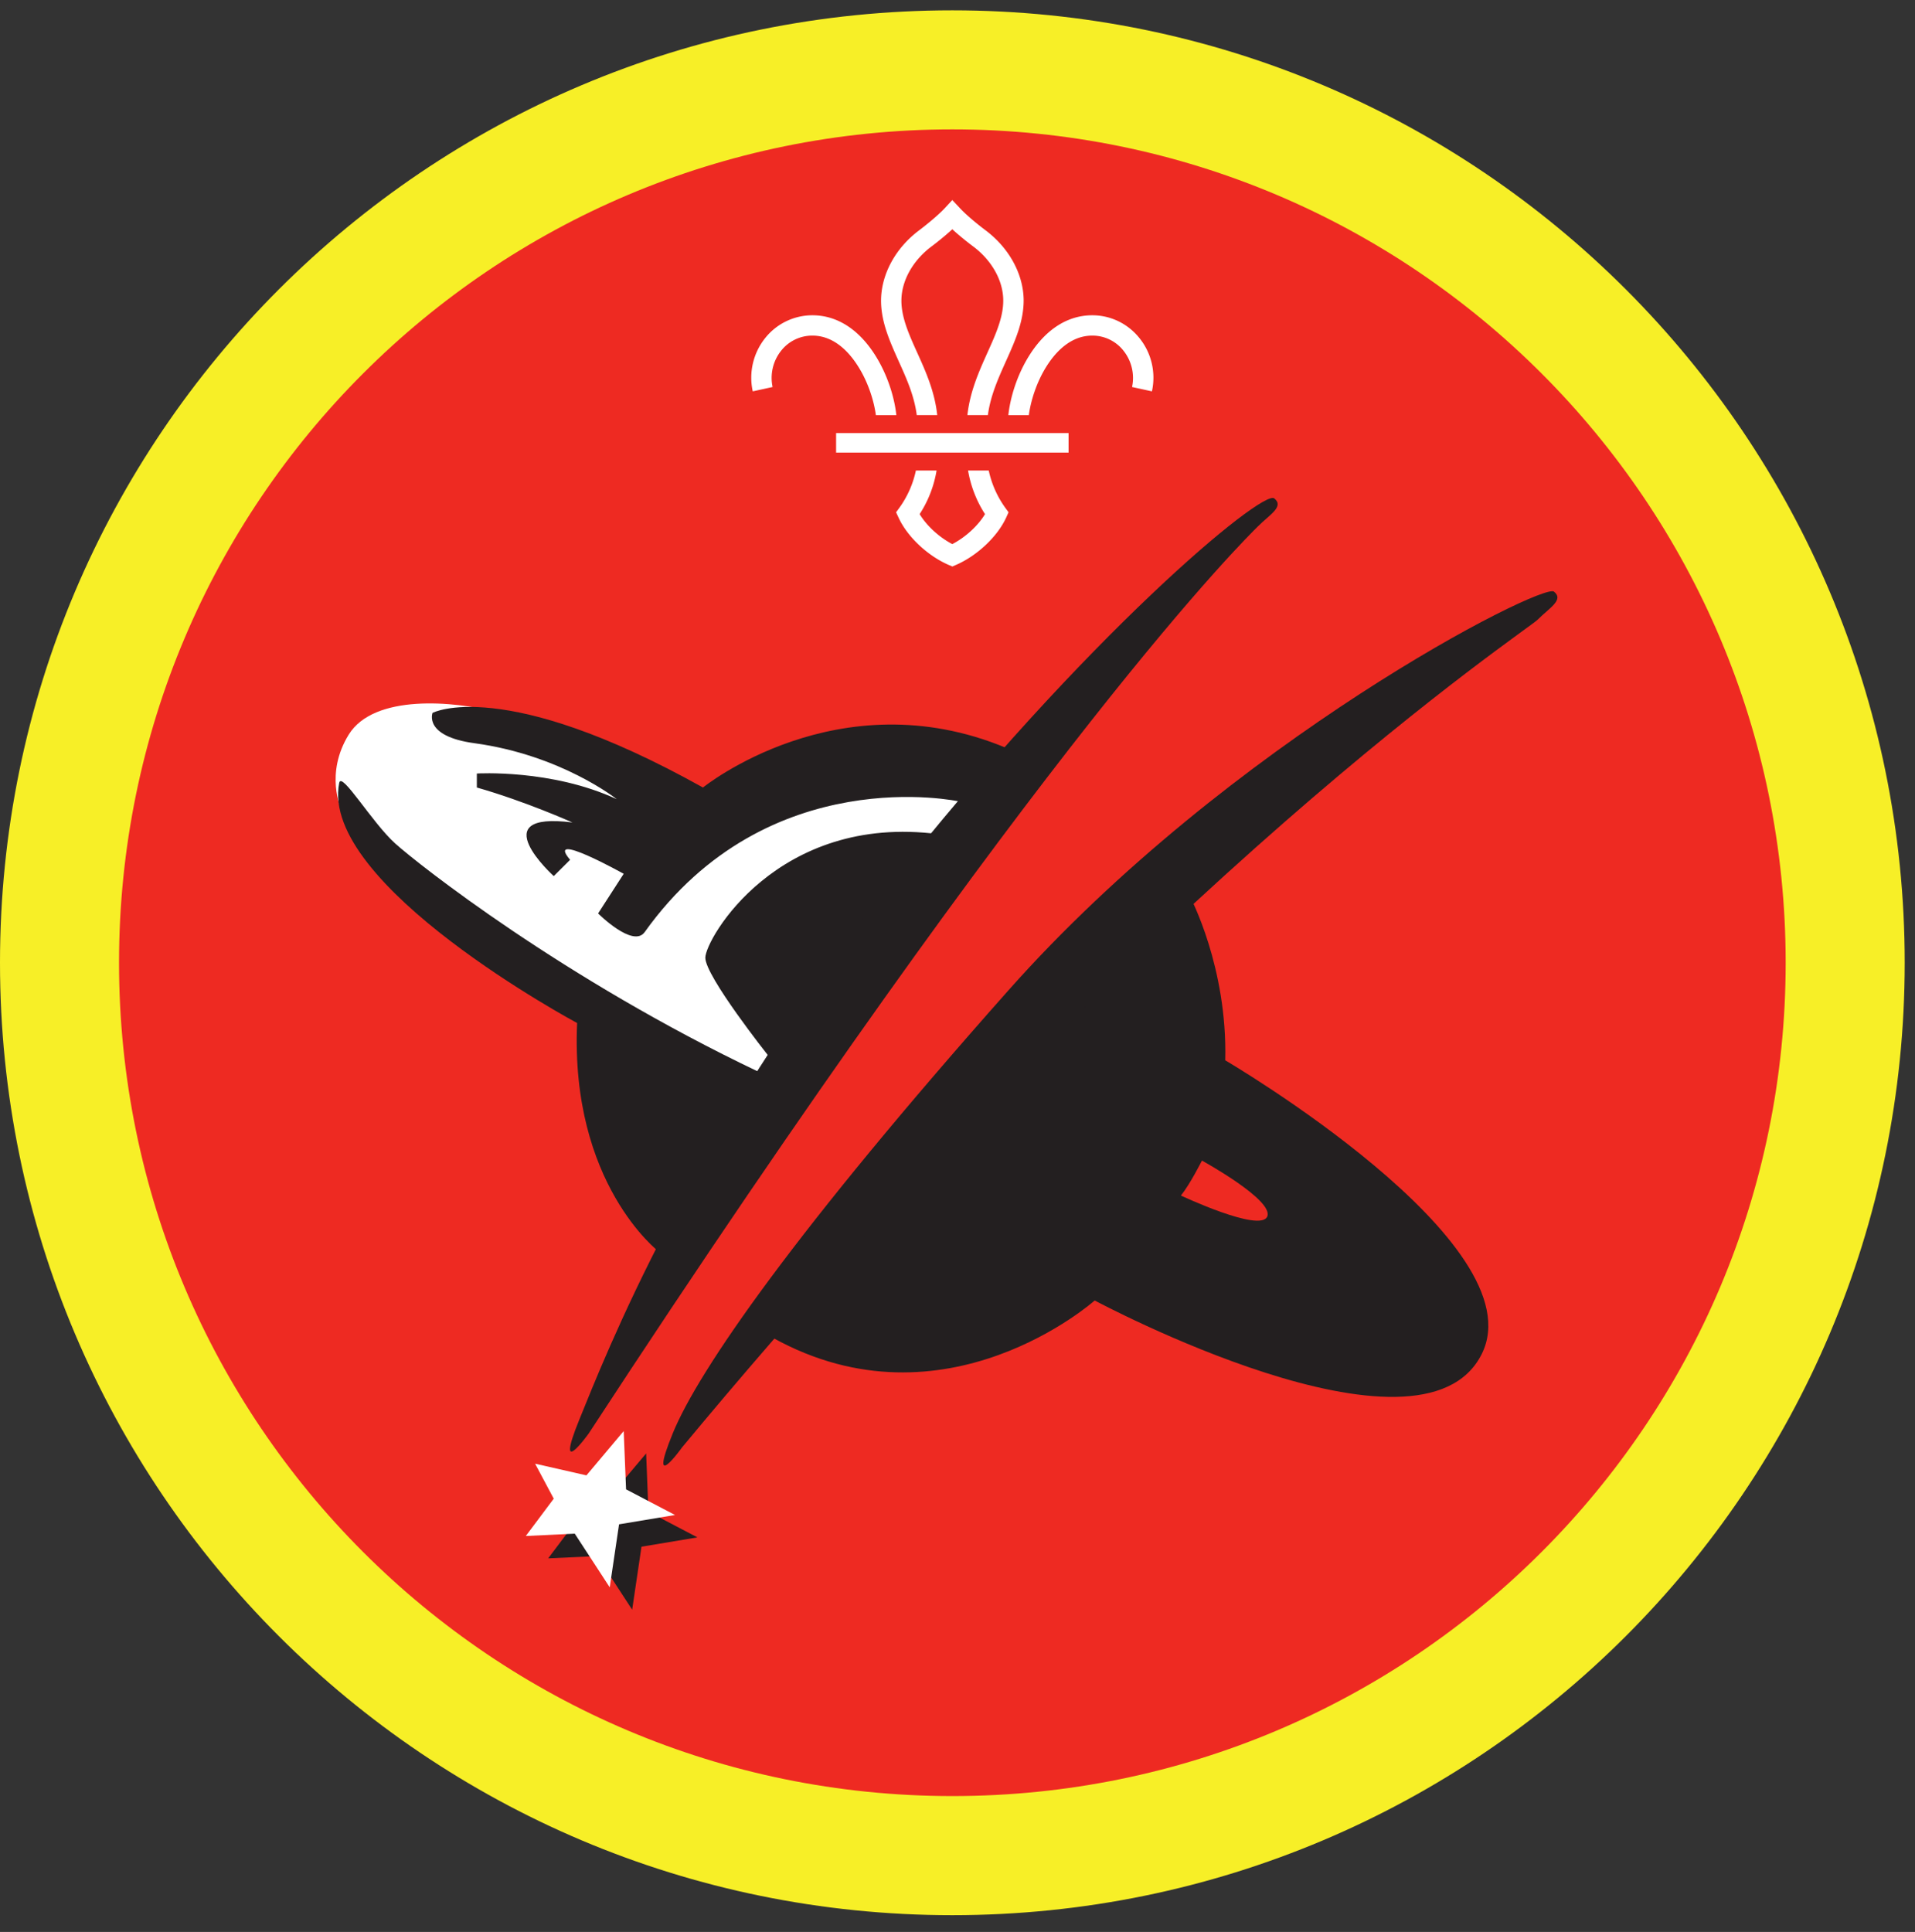
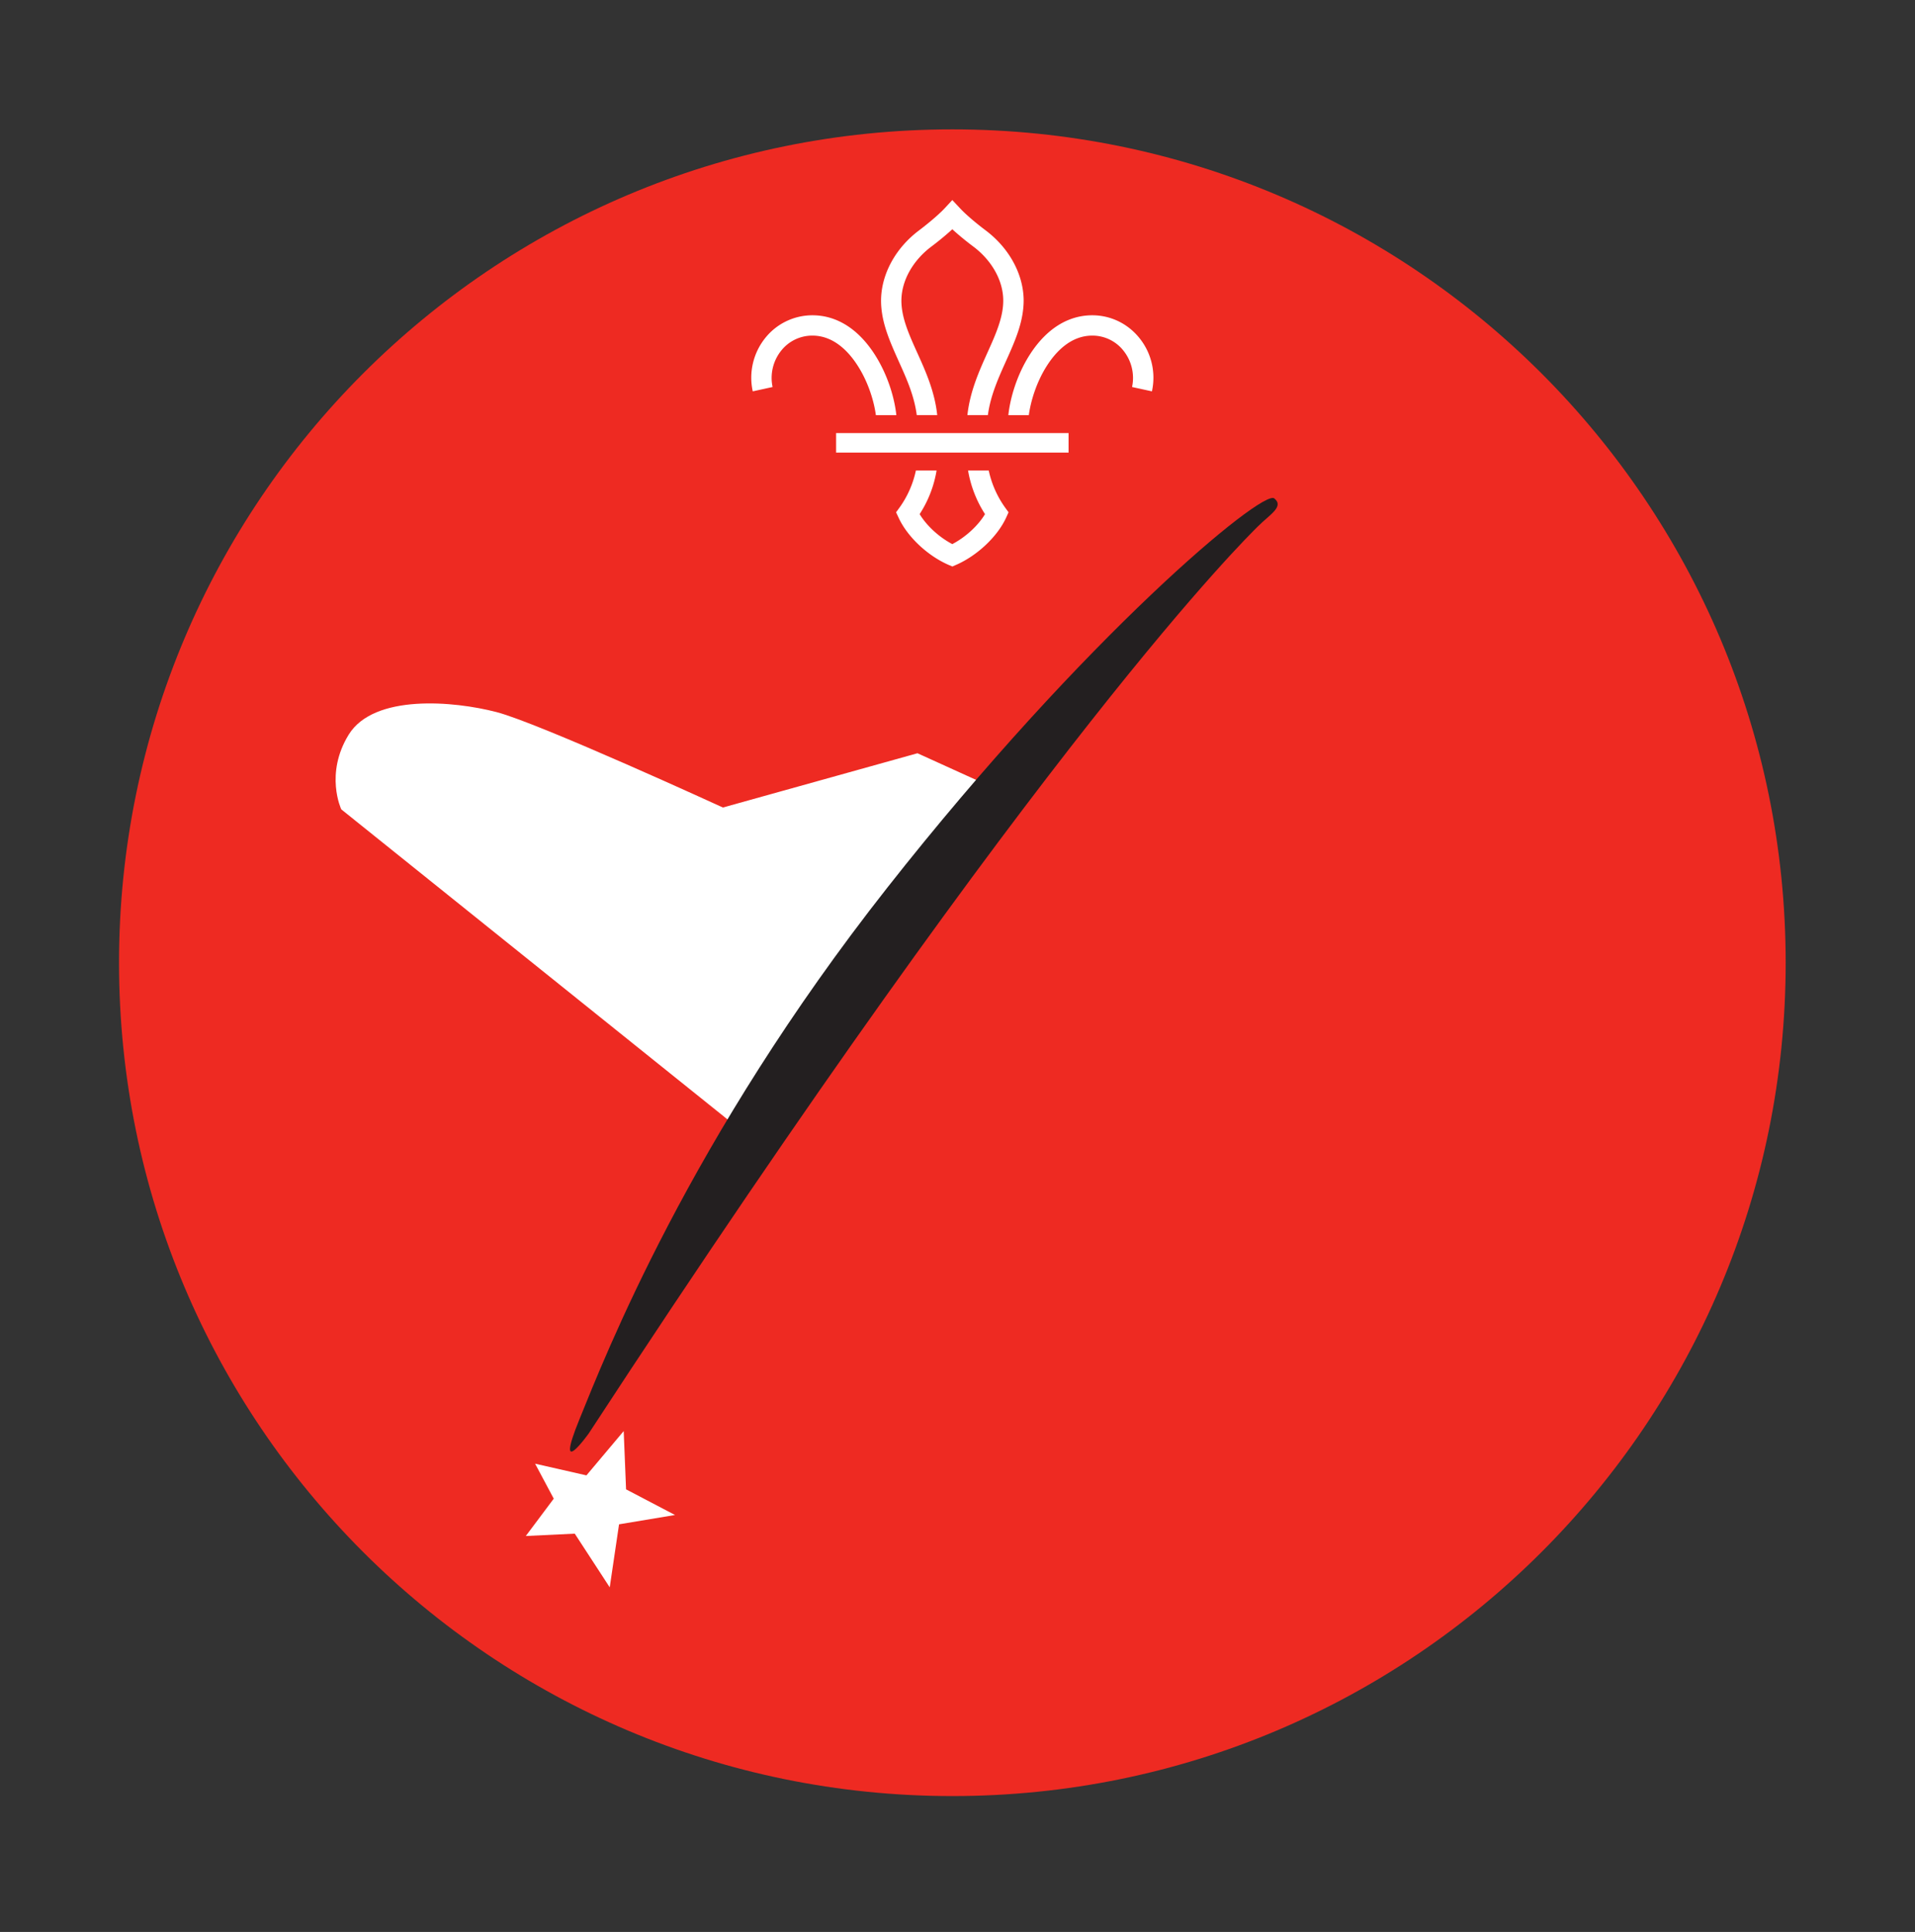
<svg xmlns="http://www.w3.org/2000/svg" height="153.333" viewBox="0 0 152 153.333" width="152">
  <rect x="0" y="0" width="152" height="153.333" fill="#333333" stroke="none" />
-   <path d="M75.588.82C33.844.82 0 34.664 0 76.408c0 41.75 33.844 75.595 75.588 75.595 41.75 0 75.595-33.844 75.595-75.595C151.183 34.664 117.339.82 75.588.82" fill="#f7ef27" fill-rule="evenodd" />
  <path d="M141.735 76.408c0 36.532-29.615 66.141-66.142 66.141-36.53 0-66.145-29.609-66.145-66.141 0-36.525 29.615-66.14 66.145-66.14 36.527 0 66.142 29.615 66.142 66.14" fill="#ee2a22" fill-rule="evenodd" />
-   <path d="M100.584 96.555c-.557 1.296-6.85-1.667-6.85-1.667.74-.923 1.668-2.776 1.668-2.776s5.738 3.145 5.182 4.443zM97.25 84.153c.186-7.4-2.778-12.953-2.778-12.953-9.437 6.479-33.124 34.979-33.124 34.979 13.698 7.59 25.542-2.963 25.542-2.963s25.906 13.88 30.718 4.255c4.407-8.812-20.358-23.318-20.358-23.318" fill="#231f20" />
-   <path d="M123.344 46.955c.817.657-.37 1.297-1.292 2.224-.927.928-29.984 19.985-67.916 65.698 0 0-2.776 3.886-.74-1.109 2.036-5 9.76-16.147 26.645-35.166 17.579-19.804 42.38-32.38 43.303-31.647M51.286 115.356l.183 4.625 3.886 2.036-4.438.74-.74 5-2.775-4.254-3.892.18 2.225-2.956-1.48-2.776 4.068.92 2.963-3.515" fill="#231f20" />
  <path d="M49.505 113.58l.188 4.625 3.886 2.036-4.443.74-.74 5-2.776-4.26-3.885.187 2.218-2.963-1.48-2.776 4.074.927 2.958-3.516M27.088 64.236s-1.333-2.817.595-5.938c2-3.223 8.317-2.671 11.733-1.78 3.412.89 17.964 7.573 17.964 7.573l15.443-4.307 6.532 2.968-19.896 27.47-32.371-25.986" fill="#fff" />
-   <path d="M52.281 99.33s-7.03-5.365-6.474-18.135c0 0-20.495-10.979-18.88-19.063.188-.927 2.594 3.147 4.442 4.813C33.224 68.612 44.697 77.68 60.24 85.08l.739-1.296s-4.995-6.292-4.995-7.772c0-1.479 5.74-11.473 18.506-9.807l1.666-2.593s-15.192-3.339-24.984 10.364c-.921 1.297-3.699-1.479-3.699-1.479l2.032-3.146s-6.291-3.515-4.254-1.11l-1.298 1.292s-5.734-5.182 1.484-4.254c0 0-3.702-1.667-7.588-2.776v-1.11s5.922-.37 11.104 2.036c0 0-4.385-3.5-11.292-4.443-4.068-.551-3.328-2.406-3.328-2.406s5.552-2.959 21.464 5.923c0 0 10.734-8.699 24.058-3.147L52.28 99.331" fill="#231f20" />
  <path d="M101.14 39.555c.819.655-.375 1.296-1.296 2.224-.927.921-16.844 16.468-53.115 71.99 0 0-2.776 3.884-.74-1.116 2.038-4.994 8.699-22.208 24.432-42.193 15.724-19.984 29.793-31.645 30.72-30.905" fill="#231f20" />
  <path d="M68.036 28.96c.896 1.365 1.344 2.928 1.485 3.99h1.624c-.135-1.302-.661-3.198-1.754-4.875-1.303-1.995-2.995-3.047-4.896-3.052h-.016a4.788 4.788 0 0 0-3.73 1.792 5.03 5.03 0 0 0-1 4.245l1.574-.344a3.466 3.466 0 0 1 .682-2.885 3.14 3.14 0 0 1 2.474-1.194h.01c1.683 0 2.86 1.266 3.547 2.323M79.776 40.279a7.917 7.917 0 0 1-1.297-2.934h-1.64a9.26 9.26 0 0 0 1.344 3.46c-.552.922-1.547 1.832-2.595 2.379-1.047-.547-2.036-1.457-2.593-2.38a9.065 9.065 0 0 0 1.344-3.459h-1.642a7.83 7.83 0 0 1-1.295 2.934l-.277.38.198.426c.687 1.495 2.265 2.995 3.937 3.735l.328.14h.005l.324-.14c1.671-.74 3.255-2.24 3.943-3.735l.192-.426-.276-.38M83.14 28.96c-.89 1.365-1.337 2.928-1.479 3.99h-1.625c.136-1.302.657-3.198 1.75-4.875 1.302-1.995 3-3.047 4.902-3.052h.01c1.453 0 2.812.656 3.729 1.792a5.012 5.012 0 0 1 1.005 4.245l-1.577-.344a3.467 3.467 0 0 0-.683-2.885 3.132 3.132 0 0 0-2.475-1.194h-.004c-1.688 0-2.865 1.266-3.553 2.323M72.765 32.945h1.626c-.198-1.876-.932-3.505-1.588-4.953-.652-1.443-1.267-2.808-1.256-4.161.016-1.563.906-3.156 2.385-4.266.261-.193.995-.761 1.656-1.37.663.609 1.402 1.177 1.663 1.37 1.478 1.11 2.369 2.703 2.38 4.266.01 1.353-.604 2.718-1.256 4.161-.651 1.448-1.385 3.077-1.589 4.953h1.626c.203-1.547.833-2.937 1.437-4.286.724-1.61 1.406-3.13 1.402-4.844-.022-2.063-1.153-4.136-3.032-5.542-.224-.166-1.375-1.046-2.036-1.761l-.595-.635-.588.635c-.667.715-1.817 1.595-2.036 1.761-1.881 1.406-3.01 3.48-3.032 5.542-.01 1.713.677 3.234 1.396 4.844.61 1.349 1.24 2.74 1.437 4.286M66.364 35.919h18.453v-1.547H66.364z" fill="#fff" />
</svg>